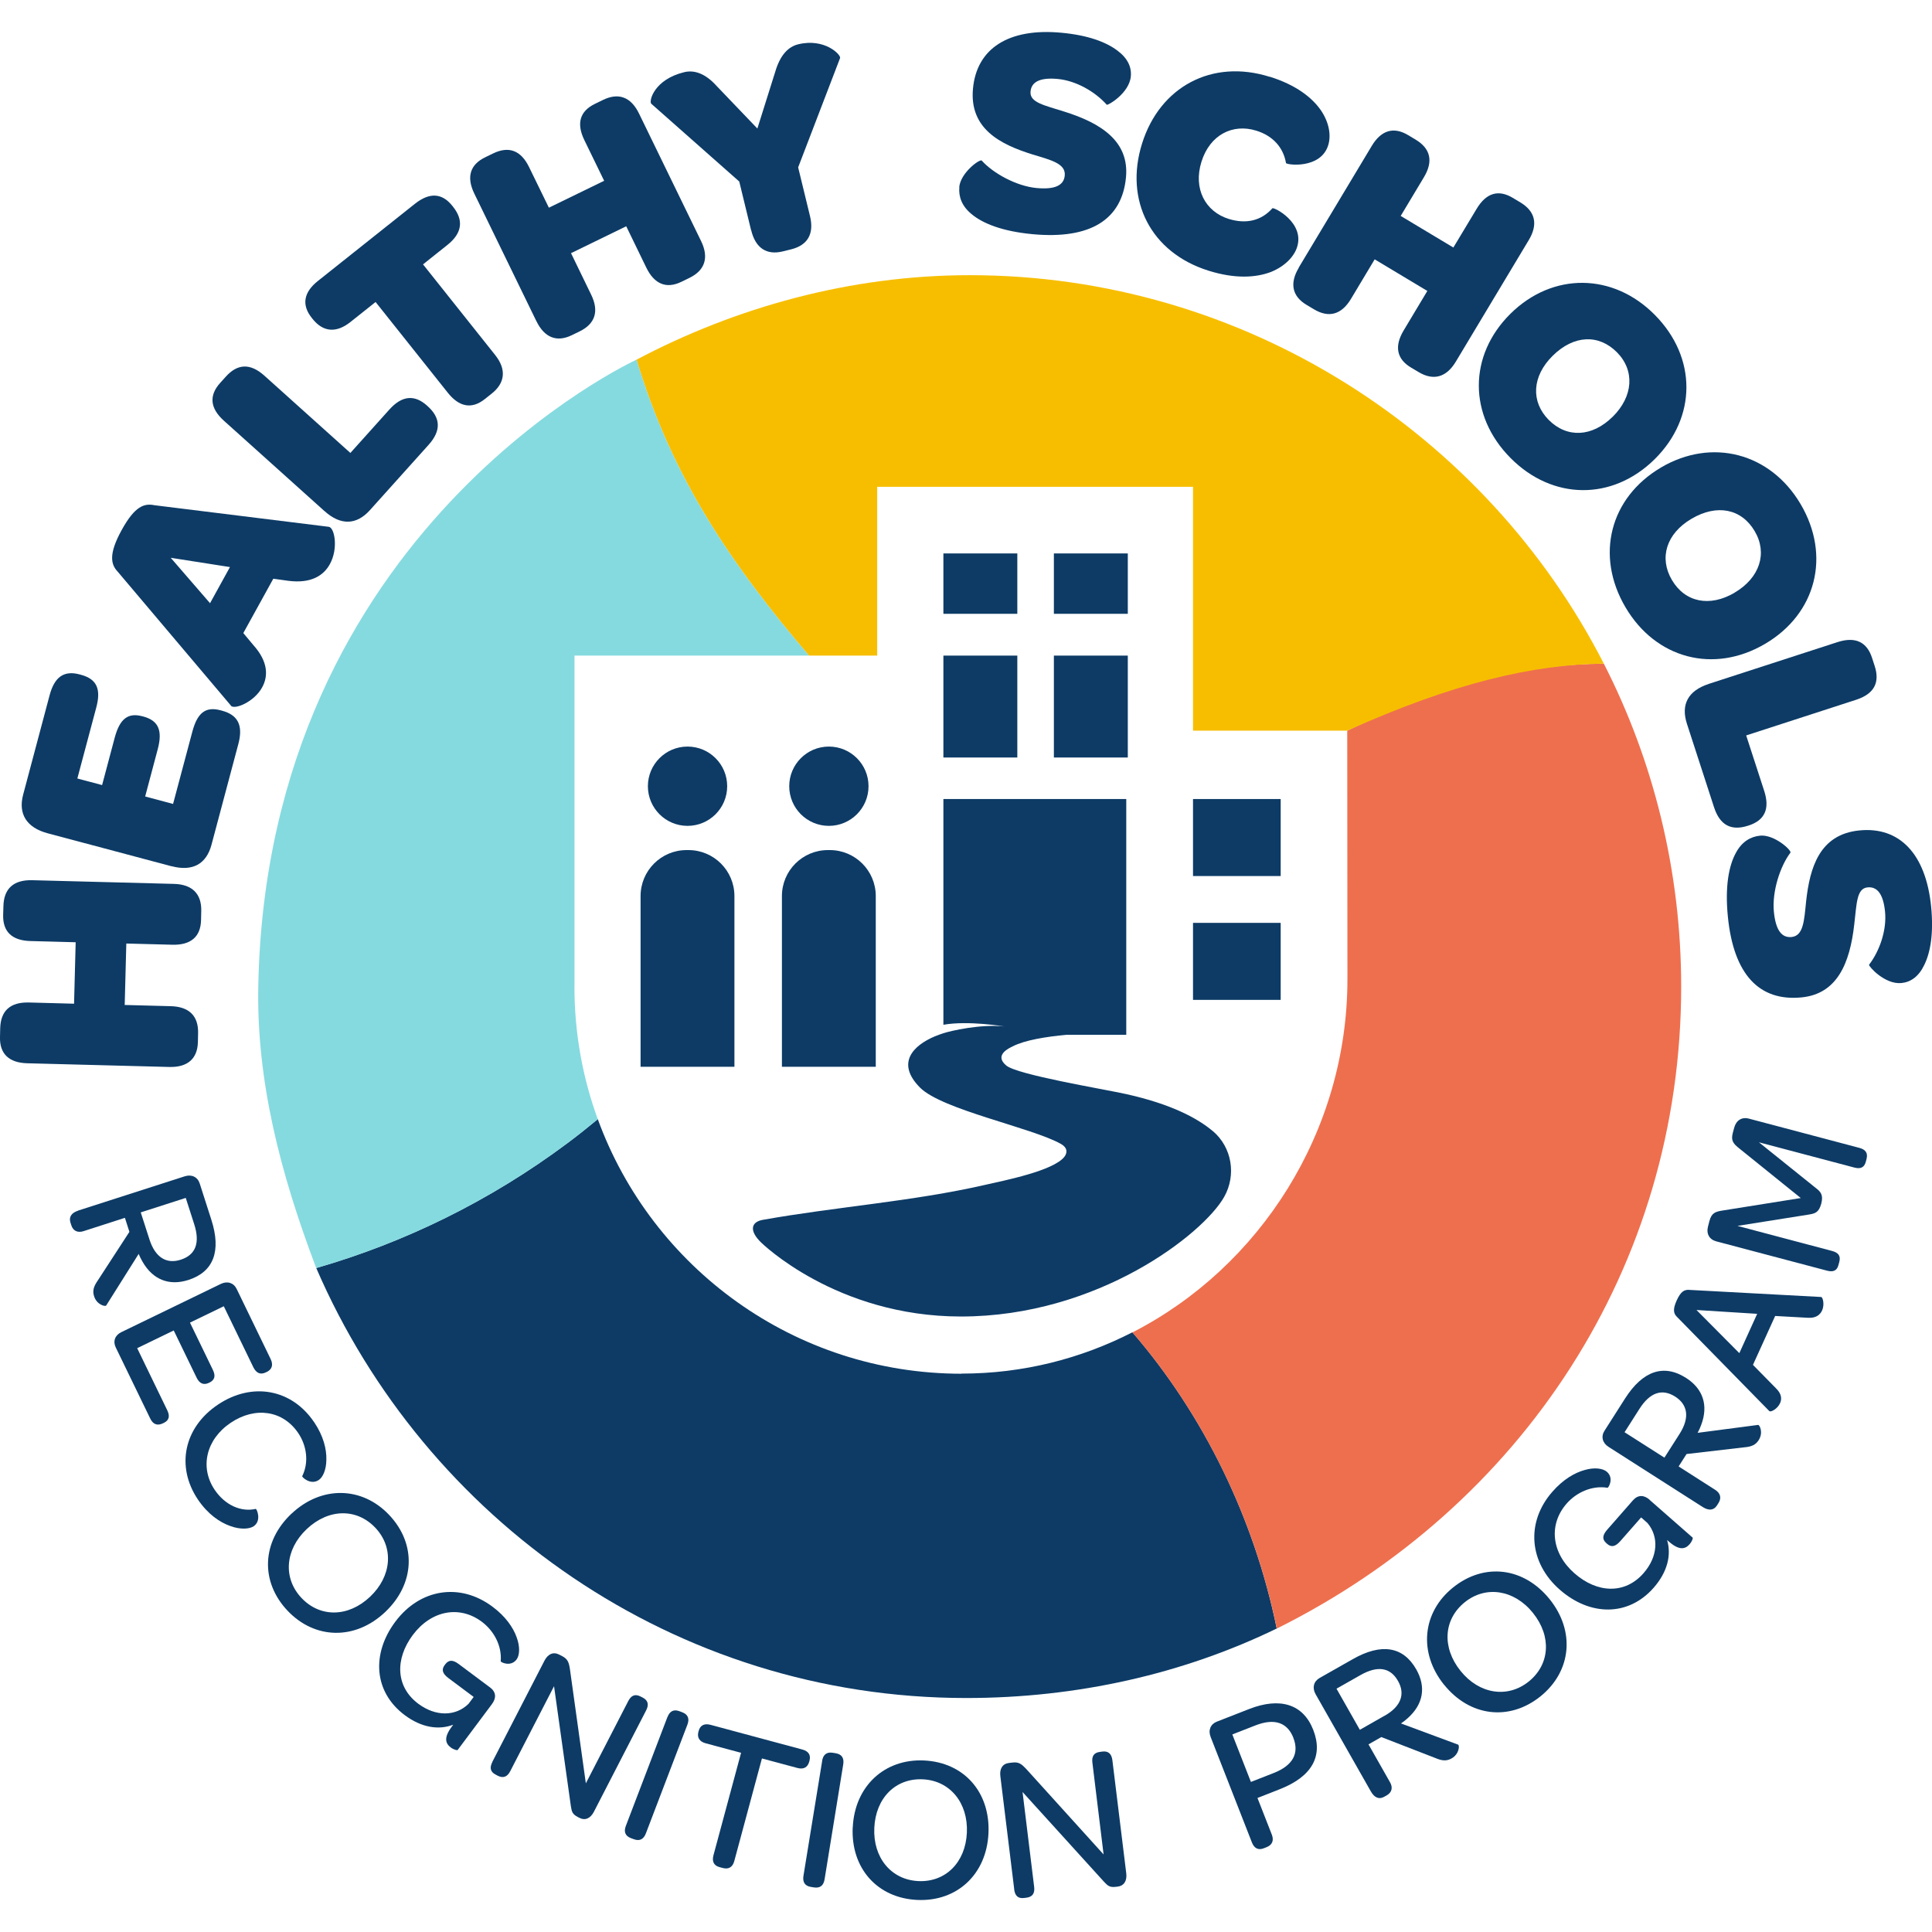
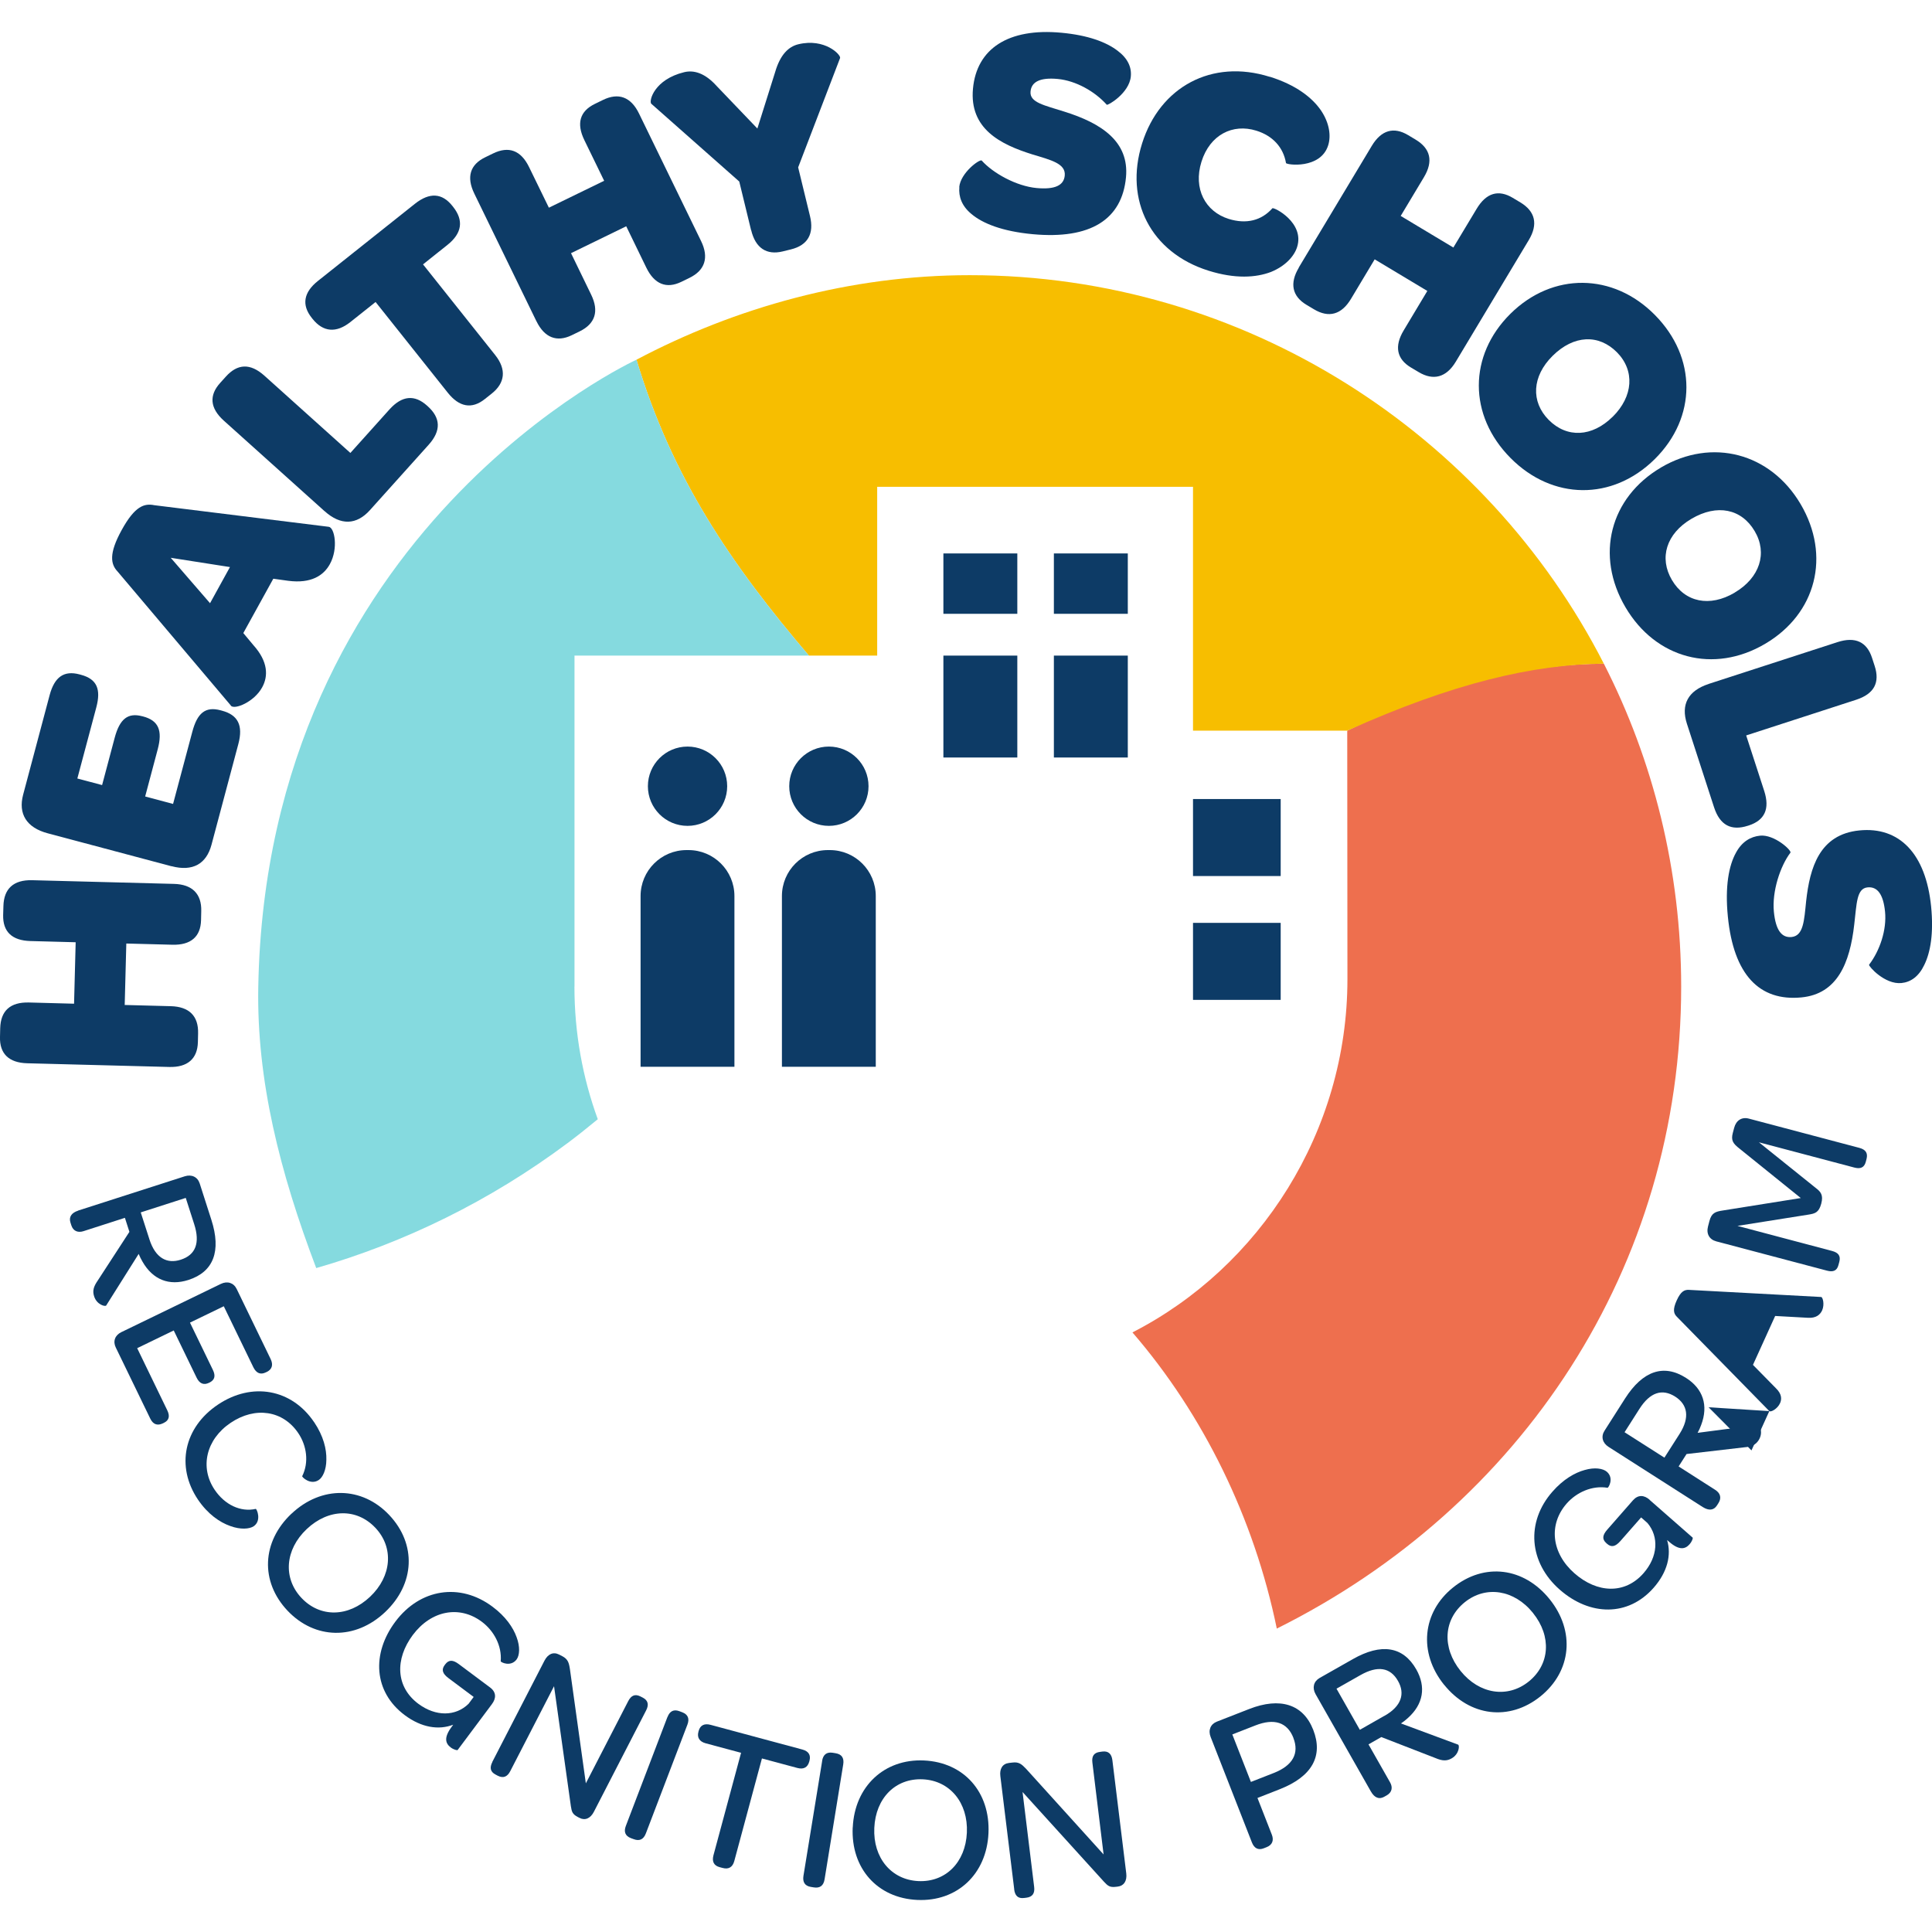
<svg xmlns="http://www.w3.org/2000/svg" id="Layer_1" data-name="Layer 1" viewBox="0 0 288 288">
  <defs>
    <style>
      .cls-1 {
        fill: #85dadf;
      }

      .cls-2 {
        fill: #f7be00;
      }

      .cls-3 {
        fill: #0d3b66;
      }

      .cls-4 {
        fill: #ee6f4e;
      }
    </style>
  </defs>
  <g>
    <path class="cls-3" d="M25.21,159.05l-21.14-.55c-2.78-.07-4.14-1.46-4.07-3.92l.03-1.3c.07-2.6,1.49-3.91,4.28-3.84l6.73.18.24-9.16-6.73-.18c-2.78-.07-4.14-1.41-4.08-3.88l.04-1.35c.07-2.56,1.49-3.91,4.28-3.84l21.14.55c2.74.07,4.14,1.5,4.07,4.06l-.03,1.35c-.06,2.47-1.53,3.73-4.27,3.66l-6.87-.18-.24,9.16,6.87.18c2.74.07,4.14,1.46,4.07,4.06l-.03,1.3c-.06,2.47-1.54,3.78-4.28,3.7Z" />
    <path class="cls-3" d="M25.56,129.13l-18.44-4.91c-3.17-.84-4.43-2.9-3.67-5.76l3.95-14.84c.73-2.73,2.15-3.7,4.45-3.09l.22.06c2.39.64,3.01,2.15,2.28,4.88l-2.82,10.58,3.69.98,1.87-7.03c.76-2.86,1.99-3.79,4.11-3.23l.13.03c2.3.61,2.93,2.08,2.18,4.9l-1.87,7.03,4.16,1.11,2.87-10.76c.74-2.78,1.94-3.8,4.2-3.2l.22.06c2.39.64,3.18,2.19,2.44,4.97l-4,15.01c-.76,2.86-2.8,4.04-5.96,3.2Z" />
    <path class="cls-3" d="M34.42,105.18l-16.88-19.97c-1.04-1.09-1.36-2.65.61-6.22,1.97-3.58,3.38-3.98,4.85-3.68l26.01,3.22c.86.11,1.46,3.21.16,5.57-.93,1.69-2.79,2.92-6.19,2.48l-2.24-.31-4.47,8.1,1.51,1.81c2.19,2.44,2.23,4.61,1.29,6.3-1.19,2.16-4.11,3.37-4.67,2.71ZM34.27,84.53l-8.82-1.38,5.86,6.77,2.97-5.39Z" />
    <path class="cls-3" d="M48.36,76.18l-14.99-13.47c-2.1-1.89-2.21-3.79-.55-5.63l.84-.93c1.74-1.94,3.64-2.04,5.75-.15l12.82,11.52,5.82-6.48c1.89-2.1,3.76-2.23,5.6-.58l.1.09c1.94,1.74,2.04,3.64.15,5.75l-8.76,9.75c-1.98,2.2-4.33,2.33-6.76.14Z" />
    <path class="cls-3" d="M56,45.01l-3.76,2.99c-2.11,1.68-4.07,1.52-5.66-.48l-.11-.14c-1.54-1.93-1.2-3.81.91-5.49l14.47-11.51c2.18-1.73,4.05-1.62,5.59.32l.11.14c1.59,2,1.34,3.92-.84,5.66l-3.65,2.91,10.76,13.52c1.7,2.14,1.48,4.16-.53,5.75l-1.02.81c-1.93,1.54-3.81,1.2-5.52-.95l-10.76-13.52Z" />
    <path class="cls-3" d="M79.96,47.88l-9.25-19.01c-1.22-2.5-.62-4.34,1.61-5.42l1.17-.57c2.34-1.14,4.16-.48,5.38,2.03l2.95,6.05,8.24-4.01-2.95-6.06c-1.22-2.5-.66-4.32,1.56-5.4l1.21-.59c2.3-1.12,4.16-.48,5.38,2.03l9.25,19.01c1.2,2.46.57,4.36-1.73,5.48l-1.21.59c-2.22,1.08-4.02.36-5.22-2.1l-3-6.18-8.23,4.01,3,6.18c1.2,2.46.62,4.34-1.72,5.48l-1.17.57c-2.22,1.08-4.06.38-5.26-2.08Z" />
    <path class="cls-3" d="M111.96,34.3l-1.76-7.24-13.12-11.6c-.38-.42.46-3.62,4.91-4.7,1.48-.36,3.13.16,4.84,2.06l6.07,6.34,2.66-8.45c.76-2.59,2-3.76,3.44-4.11,3.97-.96,6.39,1.59,6.23,2.05l-6.25,16.3,1.76,7.24c.65,2.66-.32,4.37-2.85,4.99l-1.22.3c-2.4.58-4.05-.5-4.69-3.16Z" />
    <path class="cls-3" d="M142.99,27.9c.2-2.15,3.05-4.22,3.35-3.97,1.67,1.87,5.15,3.82,8.19,4.1,2.73.25,4.05-.39,4.19-1.86.17-1.79-2.04-2.31-4.85-3.16-4.73-1.48-9.39-3.81-8.83-9.8.55-5.95,5.26-9.07,13.18-8.33,3.98.37,6.68,1.39,8.36,2.67,1.52,1.13,2.12,2.45,1.99,3.84-.23,2.5-3.43,4.37-3.59,4.22-1.76-1.97-4.58-3.58-7.31-3.84-2.59-.24-3.92.4-4.05,1.88-.15,1.65,2.11,2.05,5.04,2.99,5.56,1.74,9.68,4.47,9.19,9.78-.59,6.3-5.28,9.29-13.91,8.49-4.52-.42-7.47-1.6-9.14-3.02-1.42-1.17-1.92-2.57-1.79-4Z" />
    <path class="cls-3" d="M189.29,11.44c3.9,1.22,6.32,3.11,7.64,5.04,1.28,1.91,1.49,3.81,1.06,5.18-1.13,3.6-6.24,2.93-6.29,2.64-.4-2.34-1.97-4.06-4.42-4.82-3.51-1.1-6.92.6-8.18,4.63-1.26,4.03.58,7.43,4.05,8.52,2.66.83,4.92.23,6.52-1.58.21-.22,4.84,2.13,3.69,5.77-.43,1.37-1.74,2.84-3.9,3.72-2.24.85-5.32,1.06-9.31-.19-8.61-2.7-12.57-10.49-9.9-18.97,2.65-8.44,10.41-12.64,19.02-9.93Z" />
    <path class="cls-3" d="M193.6,39.89l10.88-18.13c1.43-2.39,3.3-2.89,5.42-1.62l1.12.67c2.23,1.34,2.67,3.23,1.24,5.61l-3.46,5.77,7.85,4.71,3.47-5.77c1.43-2.39,3.26-2.91,5.38-1.64l1.15.69c2.19,1.32,2.67,3.23,1.24,5.61l-10.88,18.13c-1.41,2.35-3.34,2.86-5.53,1.55l-1.16-.69c-2.12-1.27-2.49-3.17-1.08-5.52l3.53-5.89-7.85-4.71-3.53,5.89c-1.41,2.35-3.3,2.89-5.53,1.55l-1.12-.67c-2.12-1.27-2.53-3.2-1.12-5.54Z" />
    <path class="cls-3" d="M225.16,46.77c6.29-6.22,15.3-6.12,21.52.17,6.29,6.35,6.27,15.27,0,21.49-6.32,6.26-15.27,6.15-21.52-.17-6.29-6.35-6.28-15.27,0-21.49ZM240.39,62.14c3.09-3.06,3.33-6.9.65-9.62-2.72-2.74-6.43-2.6-9.59.52-3.09,3.06-3.27,6.84-.59,9.55,2.72,2.74,6.46,2.57,9.53-.46Z" />
    <path class="cls-3" d="M247.58,69.7c7.62-4.49,16.33-2.18,20.83,5.44,4.54,7.7,2.34,16.34-5.28,20.83-7.66,4.52-16.31,2.22-20.82-5.44-4.54-7.7-2.34-16.34,5.28-20.83ZM258.58,88.34c3.75-2.21,4.93-5.88,2.99-9.16-1.96-3.33-5.6-4.1-9.43-1.84-3.75,2.21-4.85,5.83-2.91,9.12,1.96,3.33,5.63,4.08,9.35,1.89Z" />
    <path class="cls-3" d="M254.74,101.94l19.17-6.22c2.69-.87,4.39,0,5.15,2.34l.39,1.2c.81,2.48-.06,4.17-2.75,5.05l-16.4,5.32,2.69,8.28c.87,2.69.05,4.37-2.3,5.14l-.13.04c-2.48.8-4.17-.06-5.05-2.75l-4.05-12.47c-.91-2.82.15-4.91,3.27-5.92Z" />
    <path class="cls-3" d="M262.36,124.57c2.14-.21,4.73,2.19,4.54,2.53-1.52,2-2.77,5.78-2.47,8.82.27,2.73,1.15,3.9,2.63,3.76,1.79-.18,1.88-2.44,2.18-5.36.55-4.93,1.95-9.94,7.94-10.53,5.94-.59,9.9,3.44,10.69,11.35.39,3.98-.09,6.82-1.03,8.72-.82,1.71-2,2.54-3.39,2.68-2.5.25-4.94-2.53-4.83-2.73,1.6-2.1,2.65-5.18,2.38-7.91-.26-2.59-1.14-3.77-2.61-3.62-1.65.16-1.61,2.46-1.98,5.52-.65,5.79-2.54,10.36-7.86,10.88-6.3.62-10.13-3.42-10.98-12.04-.45-4.51.15-7.64,1.22-9.55.88-1.62,2.16-2.38,3.59-2.52Z" />
  </g>
  <g>
    <path class="cls-3" d="M11.64,180.46l15.9-5.11c1.03-.33,1.92.1,2.23,1.07l1.74,5.42c1.49,4.65.34,7.75-3.42,8.96-2.86.92-5.3-.02-6.85-2.73-.21-.35-.4-.75-.57-1.15l-4.84,7.69c-.13.2-1.4-.1-1.8-1.37-.26-.79-.1-1.43.54-2.35l4.72-7.26-.67-2.09-6.18,1.99c-.82.26-1.53,0-1.81-.88l-.13-.41c-.26-.82.15-1.45,1.15-1.77ZM22.27,184.74c.9,2.8,2.62,3.71,4.68,3.04,2.21-.71,2.9-2.49,2-5.29l-1.26-3.92-6.71,2.16,1.29,4Z" />
    <path class="cls-3" d="M18.11,198.57l14.81-7.18c.97-.47,1.91-.17,2.36.75l5.06,10.44c.43.89.2,1.55-.55,1.92l-.17.08c-.78.38-1.41.13-1.85-.76l-4.41-9.1-5.04,2.44,3.41,7.04c.45.92.26,1.52-.49,1.89l-.08.04c-.78.38-1.41.14-1.85-.76l-3.41-7.04-5.45,2.64,4.49,9.27c.43.89.24,1.5-.51,1.86l-.14.07c-.81.39-1.46.19-1.89-.7l-5.14-10.6c-.45-.92-.13-1.83.84-2.3Z" />
    <path class="cls-3" d="M46.83,212c1.4,2.08,1.86,4.04,1.82,5.59-.01,1.54-.54,2.64-1.13,3.03-1.23.83-2.54-.45-2.47-.57,1.03-2.07.67-4.55-.59-6.42-2.26-3.36-6.39-4.02-10.08-1.53-3.67,2.47-4.63,6.65-2.38,9.98,1.5,2.23,3.86,3.36,6.12,2.85.16-.03.92,1.76-.31,2.59-.62.41-1.95.53-3.49-.04-1.56-.55-3.33-1.75-4.82-3.95-3.31-4.93-2.08-10.75,2.98-14.14,5.08-3.41,11-2.36,14.35,2.62Z" />
    <path class="cls-3" d="M43.46,225.64c4.45-4.2,10.51-4.09,14.56.2,4.1,4.34,3.84,10.28-.62,14.48-4.45,4.2-10.46,4.09-14.54-.22-4.1-4.34-3.84-10.28.59-14.46ZM55.16,238.03c3.24-3.06,3.58-7.33.8-10.28-2.78-2.95-6.98-2.89-10.24.19-3.24,3.06-3.56,7.31-.78,10.26,2.78,2.95,6.98,2.89,10.22-.17Z" />
    <path class="cls-3" d="M73.33,254.03l-5.11,6.84c-.06.07-.56-.03-1.03-.38-.74-.56-1.11-1.41.15-3.09l.22-.3c-2.18.84-4.76.42-7.23-1.43-4.63-3.46-4.97-9.16-1.39-13.94,3.67-4.9,9.63-5.85,14.48-2.22,1.96,1.46,3.08,3.11,3.59,4.54.54,1.45.45,2.7,0,3.32-.87,1.16-2.37.43-2.37.27.2-2.32-1.03-4.56-2.82-5.89-3.32-2.48-7.53-1.7-10.28,1.97-2.68,3.59-2.57,7.73.82,10.26,2.6,1.94,5.57,1.89,7.49,0l.76-1.02-3.76-2.81c-.87-.65-1.08-1.24-.57-1.93l.09-.12c.54-.72,1.16-.68,2.03-.03l4.66,3.48c.92.69.94,1.59.27,2.48Z" />
    <path class="cls-3" d="M73.38,262.66l7.79-15.12c.5-.96,1.29-1.35,2.17-.9l.47.24c.85.44,1,.97,1.15,1.95l2.37,17.01,6.32-12.26c.44-.85,1.02-1.11,1.85-.68l.33.17c.77.4.93,1.04.49,1.89l-7.79,15.12c-.51.99-1.32,1.34-2.14.91l-.22-.11c-.85-.44-.94-.8-1.07-1.63l-2.51-17.89-6.53,12.67c-.44.85-1.05,1.09-1.87.67l-.3-.16c-.8-.41-.93-1.03-.49-1.89Z" />
    <path class="cls-3" d="M99.5,255.96c.34-.9.95-1.19,1.79-.87l.4.15c.87.33,1.12.96.78,1.85l-6.19,16.21c-.34.9-.95,1.19-1.82.86l-.41-.15c-.84-.32-1.1-.95-.75-1.84l6.19-16.21Z" />
    <path class="cls-3" d="M110.48,261.29l-5.29-1.42c-.92-.25-1.3-.86-1.08-1.7l.04-.15c.23-.84.85-1.15,1.78-.9l13.68,3.68c.93.25,1.28.83,1.06,1.66l-.04.15c-.23.84-.83,1.19-1.76.94l-5.29-1.42-4.12,15.29c-.25.93-.86,1.28-1.75,1.03l-.42-.11c-.87-.23-1.18-.83-.94-1.76l4.12-15.29Z" />
    <path class="cls-3" d="M122.55,262.5c.15-.95.69-1.36,1.58-1.22l.43.07c.92.15,1.29.71,1.14,1.66l-2.78,17.13c-.15.95-.69,1.36-1.61,1.21l-.43-.07c-.89-.14-1.26-.71-1.11-1.65l2.79-17.13Z" />
    <path class="cls-3" d="M127.12,272.41c.28-6.12,4.71-10.25,10.61-9.98,5.96.27,9.9,4.72,9.62,10.84-.28,6.12-4.68,10.22-10.61,9.95-5.96-.27-9.91-4.72-9.63-10.81ZM144.13,273.19c.2-4.45-2.52-7.76-6.57-7.95-4.05-.19-7.03,2.77-7.23,7.25-.2,4.45,2.53,7.73,6.57,7.92s7.03-2.77,7.23-7.22Z" />
    <path class="cls-3" d="M151.19,281.64l-2.07-16.88c-.13-1.07.3-1.84,1.29-1.96l.52-.06c.95-.12,1.37.24,2.05.96l11.53,12.74-1.67-13.69c-.12-.95.22-1.49,1.14-1.6l.37-.05c.86-.1,1.35.33,1.47,1.29l2.07,16.88c.13,1.1-.34,1.85-1.26,1.96l-.25.03c-.95.12-1.23-.13-1.81-.75l-12.14-13.38,1.73,14.15c.12.95-.25,1.5-1.17,1.61l-.34.04c-.89.11-1.35-.33-1.47-1.29Z" />
    <path class="cls-3" d="M186.62,274.65l-6.15-15.72c-.4-1.01-.02-1.92.93-2.29l4.81-1.88c4.61-1.8,8.05-.73,9.55,3.1,1.53,3.92-.19,6.98-5,8.86l-3.31,1.3,2.14,5.47c.32.81.1,1.52-.77,1.86l-.43.17c-.81.32-1.42.02-1.77-.87ZM192.81,259.07c-.91-2.33-2.86-2.97-5.68-1.86l-3.43,1.34,2.77,7.08,3.4-1.33c2.85-1.12,3.83-2.93,2.93-5.23Z" />
    <path class="cls-3" d="M204.36,267.06l-8.25-14.52c-.53-.94-.29-1.89.59-2.4l4.95-2.81c4.25-2.42,7.51-1.92,9.47,1.52,1.48,2.61,1.07,5.19-1.27,7.27-.3.28-.65.55-1.01.79l8.52,3.16c.23.09.19,1.39-.97,2.05-.72.41-1.38.39-2.41-.05l-8.07-3.13-1.91,1.09,3.21,5.65c.43.75.31,1.49-.49,1.95l-.38.21c-.75.43-1.45.15-1.97-.77ZM206.38,255.78c2.56-1.45,3.09-3.32,2.02-5.2-1.14-2.02-3.03-2.33-5.59-.88l-3.58,2.03,3.48,6.13,3.65-2.08Z" />
    <path class="cls-3" d="M215.26,251.14c-3.84-4.77-3.26-10.8,1.35-14.5,4.65-3.74,10.55-3.02,14.39,1.75,3.84,4.77,3.26,10.75-1.36,14.48-4.65,3.74-10.55,3.02-14.37-1.73ZM228.53,240.45c-2.79-3.47-7.03-4.15-10.19-1.6-3.15,2.54-3.43,6.73-.62,10.23,2.79,3.47,7.01,4.12,10.17,1.58,3.15-2.54,3.43-6.73.64-10.2Z" />
    <path class="cls-3" d="M245.9,223.58l6.42,5.63c.07.06-.07.55-.46.99-.61.7-1.49,1-3.07-.39l-.28-.24c.67,2.23.05,4.77-1.99,7.1-3.81,4.35-9.52,4.24-14.01.3-4.6-4.04-5.09-10.06-1.09-14.61,1.61-1.84,3.34-2.83,4.81-3.23,1.48-.43,2.72-.24,3.31.27,1.09.96.24,2.4.09,2.38-2.3-.38-4.62.68-6.09,2.35-2.73,3.12-2.28,7.38,1.16,10.4,3.37,2.96,7.51,3.17,10.3-.02,2.14-2.44,2.32-5.41.59-7.47l-.95-.84-3.1,3.53c-.72.81-1.32.98-1.97.41l-.11-.1c-.68-.59-.58-1.21.13-2.02l3.83-4.37c.76-.86,1.66-.81,2.49-.08Z" />
    <path class="cls-3" d="M253.85,224.67l-14.07-8.99c-.91-.58-1.15-1.54-.6-2.4l3.06-4.8c2.63-4.12,5.75-5.21,9.09-3.08,2.53,1.61,3.37,4.09,2.26,7.02-.14.39-.32.79-.53,1.17l9.01-1.18c.24-.03.81,1.14.1,2.26-.45.7-1.04.99-2.16,1.08l-8.6,1-1.18,1.85,5.47,3.5c.73.47.97,1.17.47,1.96l-.23.36c-.47.73-1.21.8-2.1.24ZM250.37,213.75c1.58-2.48,1.18-4.38-.64-5.55-1.96-1.25-3.77-.65-5.35,1.83l-2.21,3.47,5.94,3.79,2.26-3.54Z" />
-     <path class="cls-3" d="M263.75,210.35l-13.79-14.07c-.49-.49-.62-1.1-.02-2.42.61-1.35,1.14-1.62,1.84-1.58l19.69,1.06c.26.02.54,1.13.15,2-.3.65-.91,1.18-2.13,1.1l-4.87-.27-3.31,7.29,3.44,3.5c.85.83.88,1.59.6,2.21-.38.84-1.37,1.38-1.59,1.18ZM261.94,195.85l-9.05-.57,6.39,6.43,2.66-5.86Z" />
+     <path class="cls-3" d="M263.75,210.35l-13.79-14.07c-.49-.49-.62-1.1-.02-2.42.61-1.35,1.14-1.62,1.84-1.58l19.69,1.06c.26.02.54,1.13.15,2-.3.65-.91,1.18-2.13,1.1l-4.87-.27-3.31,7.29,3.44,3.5c.85.83.88,1.59.6,2.21-.38.84-1.37,1.38-1.59,1.18Zl-9.05-.57,6.39,6.43,2.66-5.86Z" />
    <path class="cls-3" d="M255.85,185.05c-1.05-.28-1.52-1.14-1.24-2.22l.21-.81c.32-1.2.85-1.41,2.09-1.59l11.53-1.84-9.1-7.34c-1.01-.78-1.33-1.25-1.03-2.38l.2-.75c.29-1.11,1.14-1.65,2.19-1.37l16.47,4.36c.93.25,1.3.76,1.07,1.66l-.11.42c-.23.87-.8,1.1-1.73.85l-14.2-3.76,8.5,6.83c.69.53,1.14,1.01.79,2.32-.36,1.35-.97,1.47-1.84,1.62l-10.65,1.69,14.11,3.74c.93.25,1.31.73,1.07,1.63l-.13.48c-.22.84-.79,1.07-1.72.82l-16.48-4.36Z" />
  </g>
  <g>
    <circle class="cls-3" cx="102.49" cy="117.2" r="5.91" />
    <circle class="cls-3" cx="123.56" cy="117.2" r="5.91" />
    <rect class="cls-3" x="140.63" y="82.5" width="11.02" height="9" />
    <rect class="cls-3" x="157.1" y="82.5" width="11.02" height="9" />
    <rect class="cls-3" x="157.1" y="97.73" width="11.02" height="15.19" />
    <rect class="cls-3" x="177.84" y="119.11" width="13.07" height="11.48" />
    <rect class="cls-3" x="177.84" y="137.57" width="13.07" height="11.48" />
    <rect class="cls-3" x="140.63" y="97.73" width="11.02" height="15.19" />
    <path class="cls-3" d="M130.56,159.02h-14v-25.45c0-3.78,3.07-6.85,6.85-6.85h.29c3.78,0,6.85,3.07,6.85,6.85v25.45Z" />
    <path class="cls-3" d="M109.49,159.02h-14v-25.45c0-3.78,3.07-6.85,6.85-6.85h.29c3.78,0,6.85,3.07,6.85,6.85v25.45Z" />
-     <path class="cls-3" d="M143.35,204.78c-24.93,0-46.17-15.81-54.24-37.95-1.46,1.21-2.95,2.4-4.49,3.55-11.62,8.67-24.33,14.85-37.48,18.64,16.23,37.53,53.41,64.1,96.89,64.1,16.54,0,32.35-3.59,46.29-10.36-3.37-16.46-10.93-31.91-21.51-44.16-7.67,3.93-16.3,6.16-25.46,6.16Z" />
    <path class="cls-4" d="M239.08,98.94c-10.19,0-23.3,2.51-38.25,9.99l.03,37.02c0,22.72-13.03,42.93-32.05,52.67,10.58,12.25,18.14,27.7,21.52,44.15,36.47-18.16,60.28-53.85,60.28-95.7,0-17.31-4.16-33.72-11.53-48.14Z" />
    <path class="cls-2" d="M130.76,97.73v-25.16h47.08v36.35h22.99c15.84-7.13,27.78-9.88,38.25-9.99-17.5-34.21-53.46-57.91-94.52-57.91-17.82,0-34.95,4.81-49.68,12.6,5.29,17.6,14.08,30.47,25.7,44.11h10.17Z" />
    <path class="cls-1" d="M85.64,147.07h0,0v-49.34h34.94c-11.62-13.64-20.41-26.5-25.7-44.11,0,0-55.14,25.2-56.38,93.5-.25,13.9,3.2,27.58,8.64,41.91,13.15-3.79,25.86-9.97,37.48-18.64,1.54-1.15,3.02-2.34,4.49-3.55-2.25-6.17-3.48-12.82-3.48-19.77Z" />
-     <path class="cls-3" d="M180.81,168.63c-2.28-1.93-6.2-4.04-12.95-5.54-3.49-.77-16.17-2.86-17.85-4.25-1.92-1.59.51-2.64.97-2.87,1.79-.92,4.94-1.43,8.04-1.72h8.87v-35.14h-27.26v33.65c3.71-.66,9.09.25,9.09.25-3.64-.37-8,.66-9.09,1.01h0c-.42.14-.84.29-1.26.46-3.21,1.35-5.88,3.97-2.22,7.65,3.3,3.31,16.69,5.96,20.99,8.39,1.28.72.77,1.62.51,1.94-1.66,2.07-8.76,3.48-11.86,4.18-10.82,2.47-22.15,3.25-33.08,5.2-1.75.31-2.06,1.61-.28,3.35,0,0,11.15,11.06,29.82,11.06,20.46,0,36.17-12.36,39.24-17.84,1.83-3.25,1.16-7.37-1.68-9.79Z" />
  </g>
</svg>